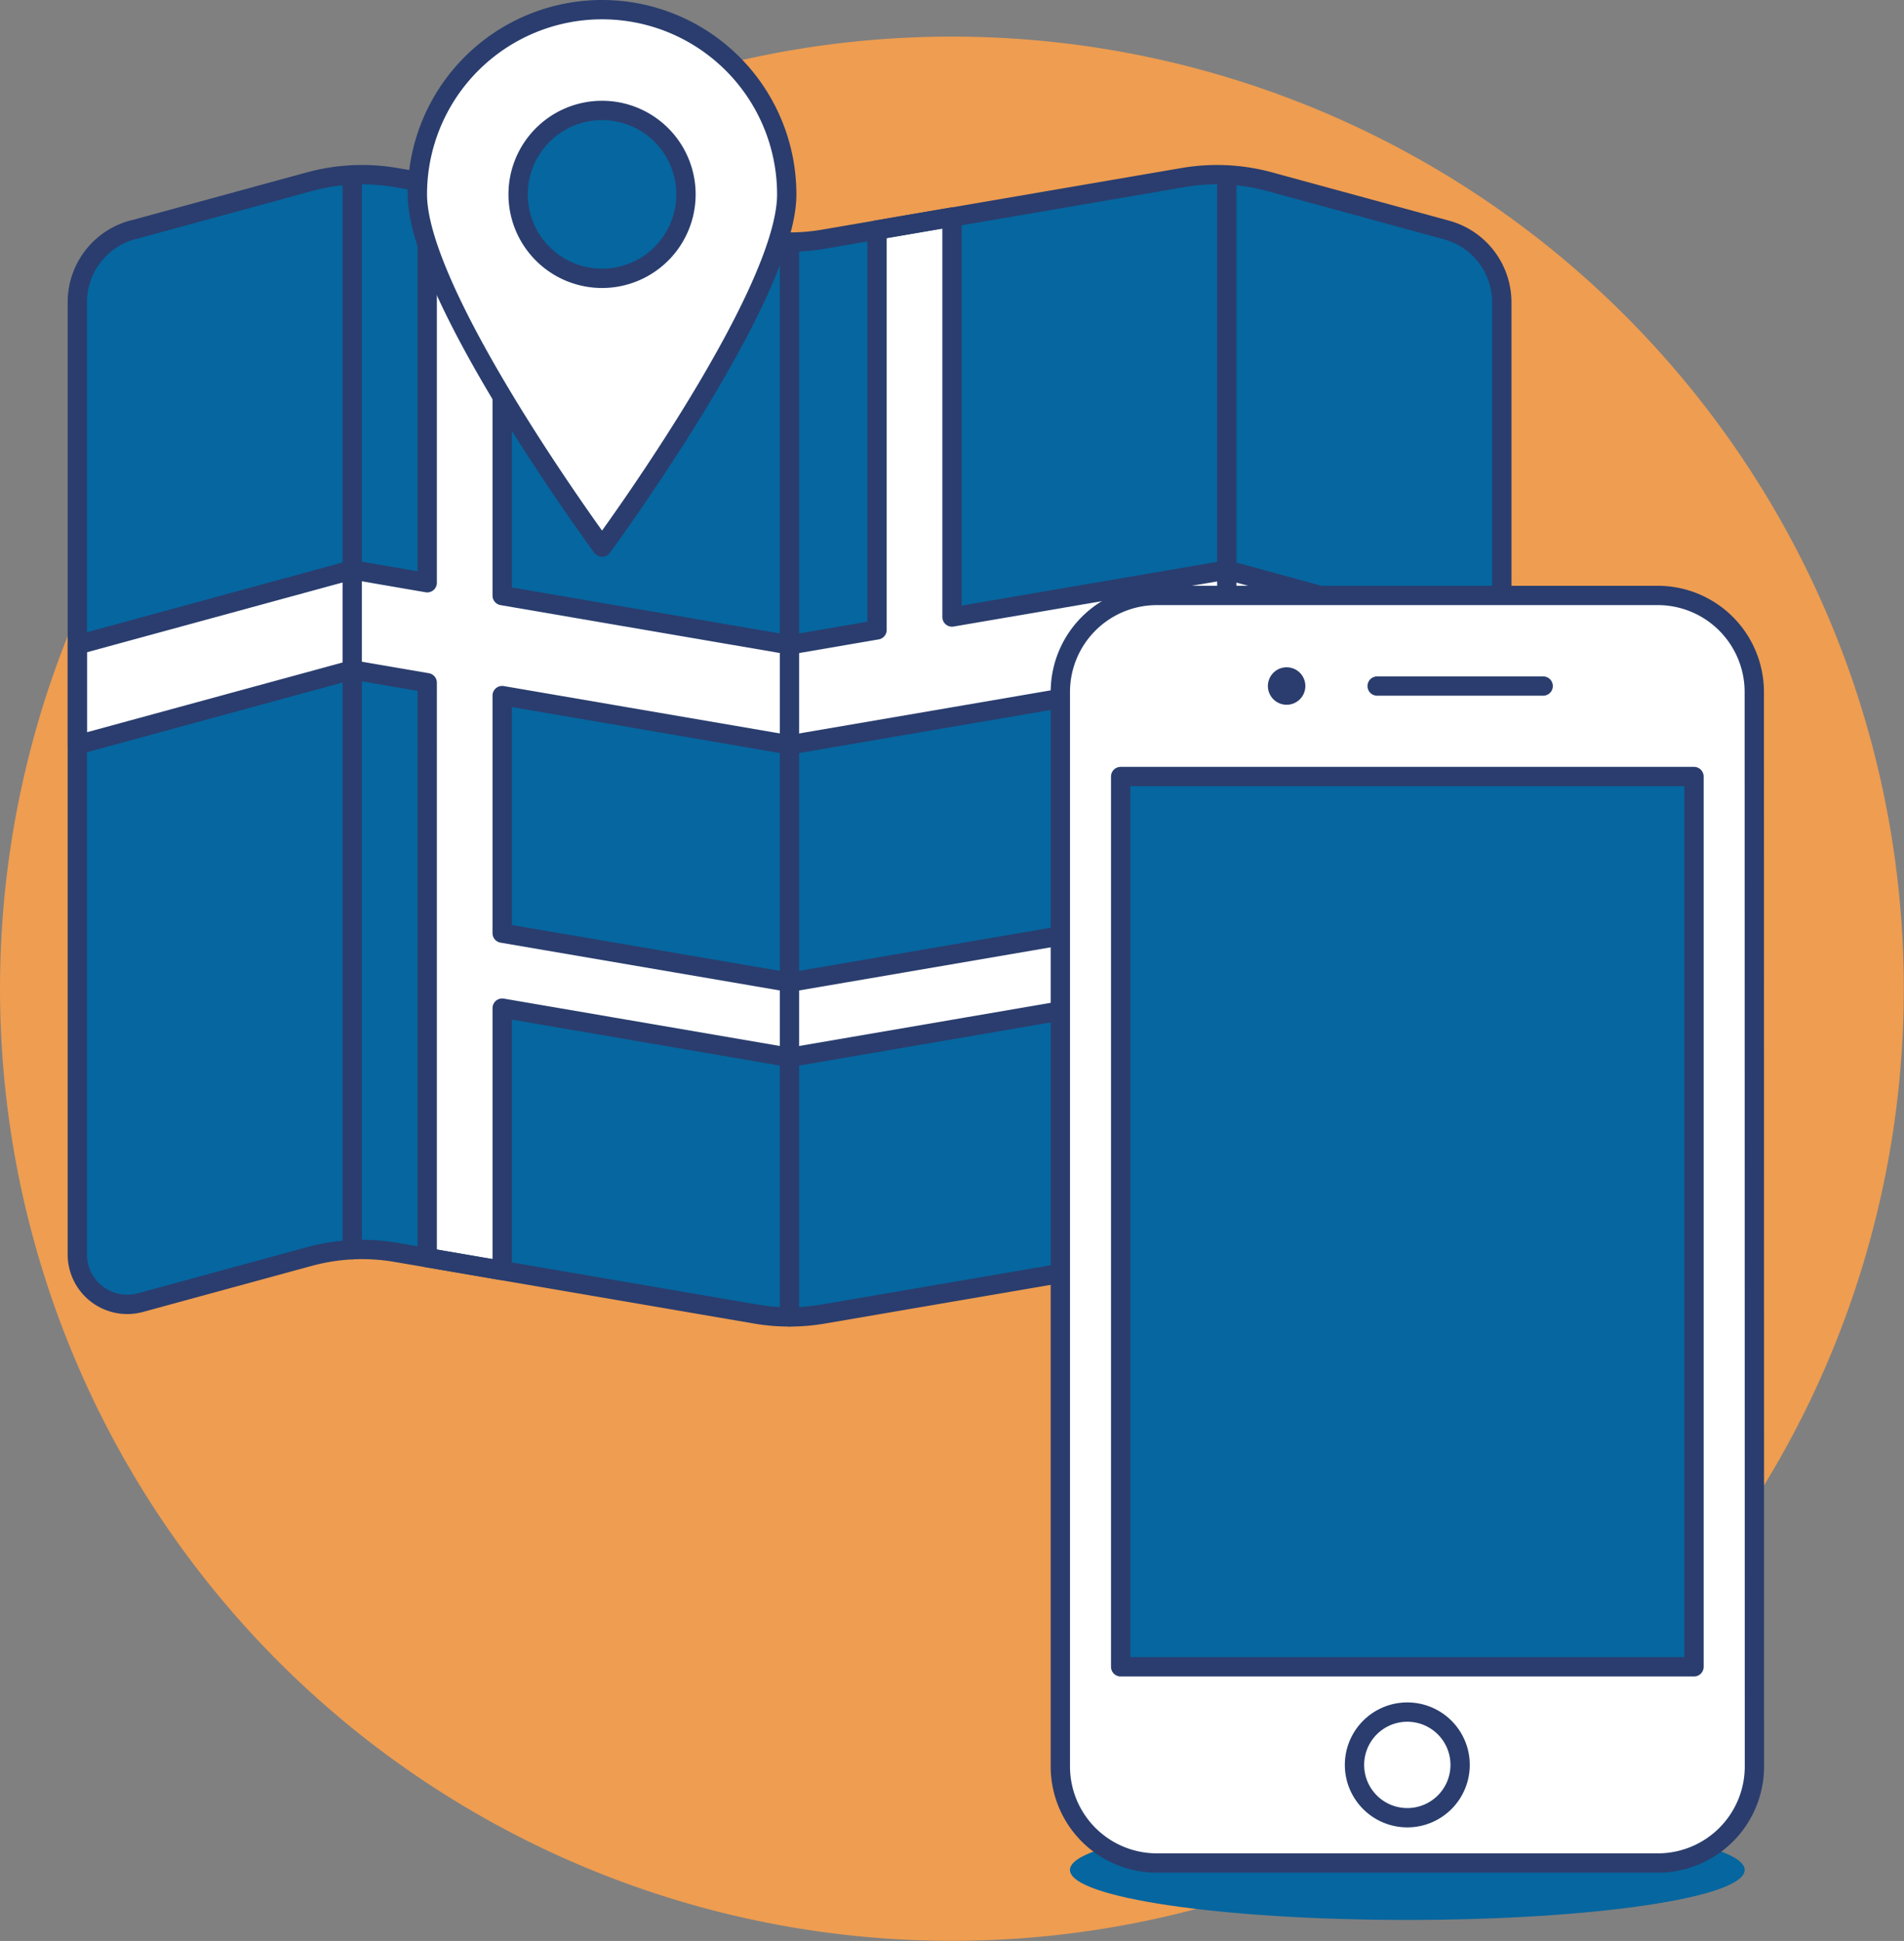
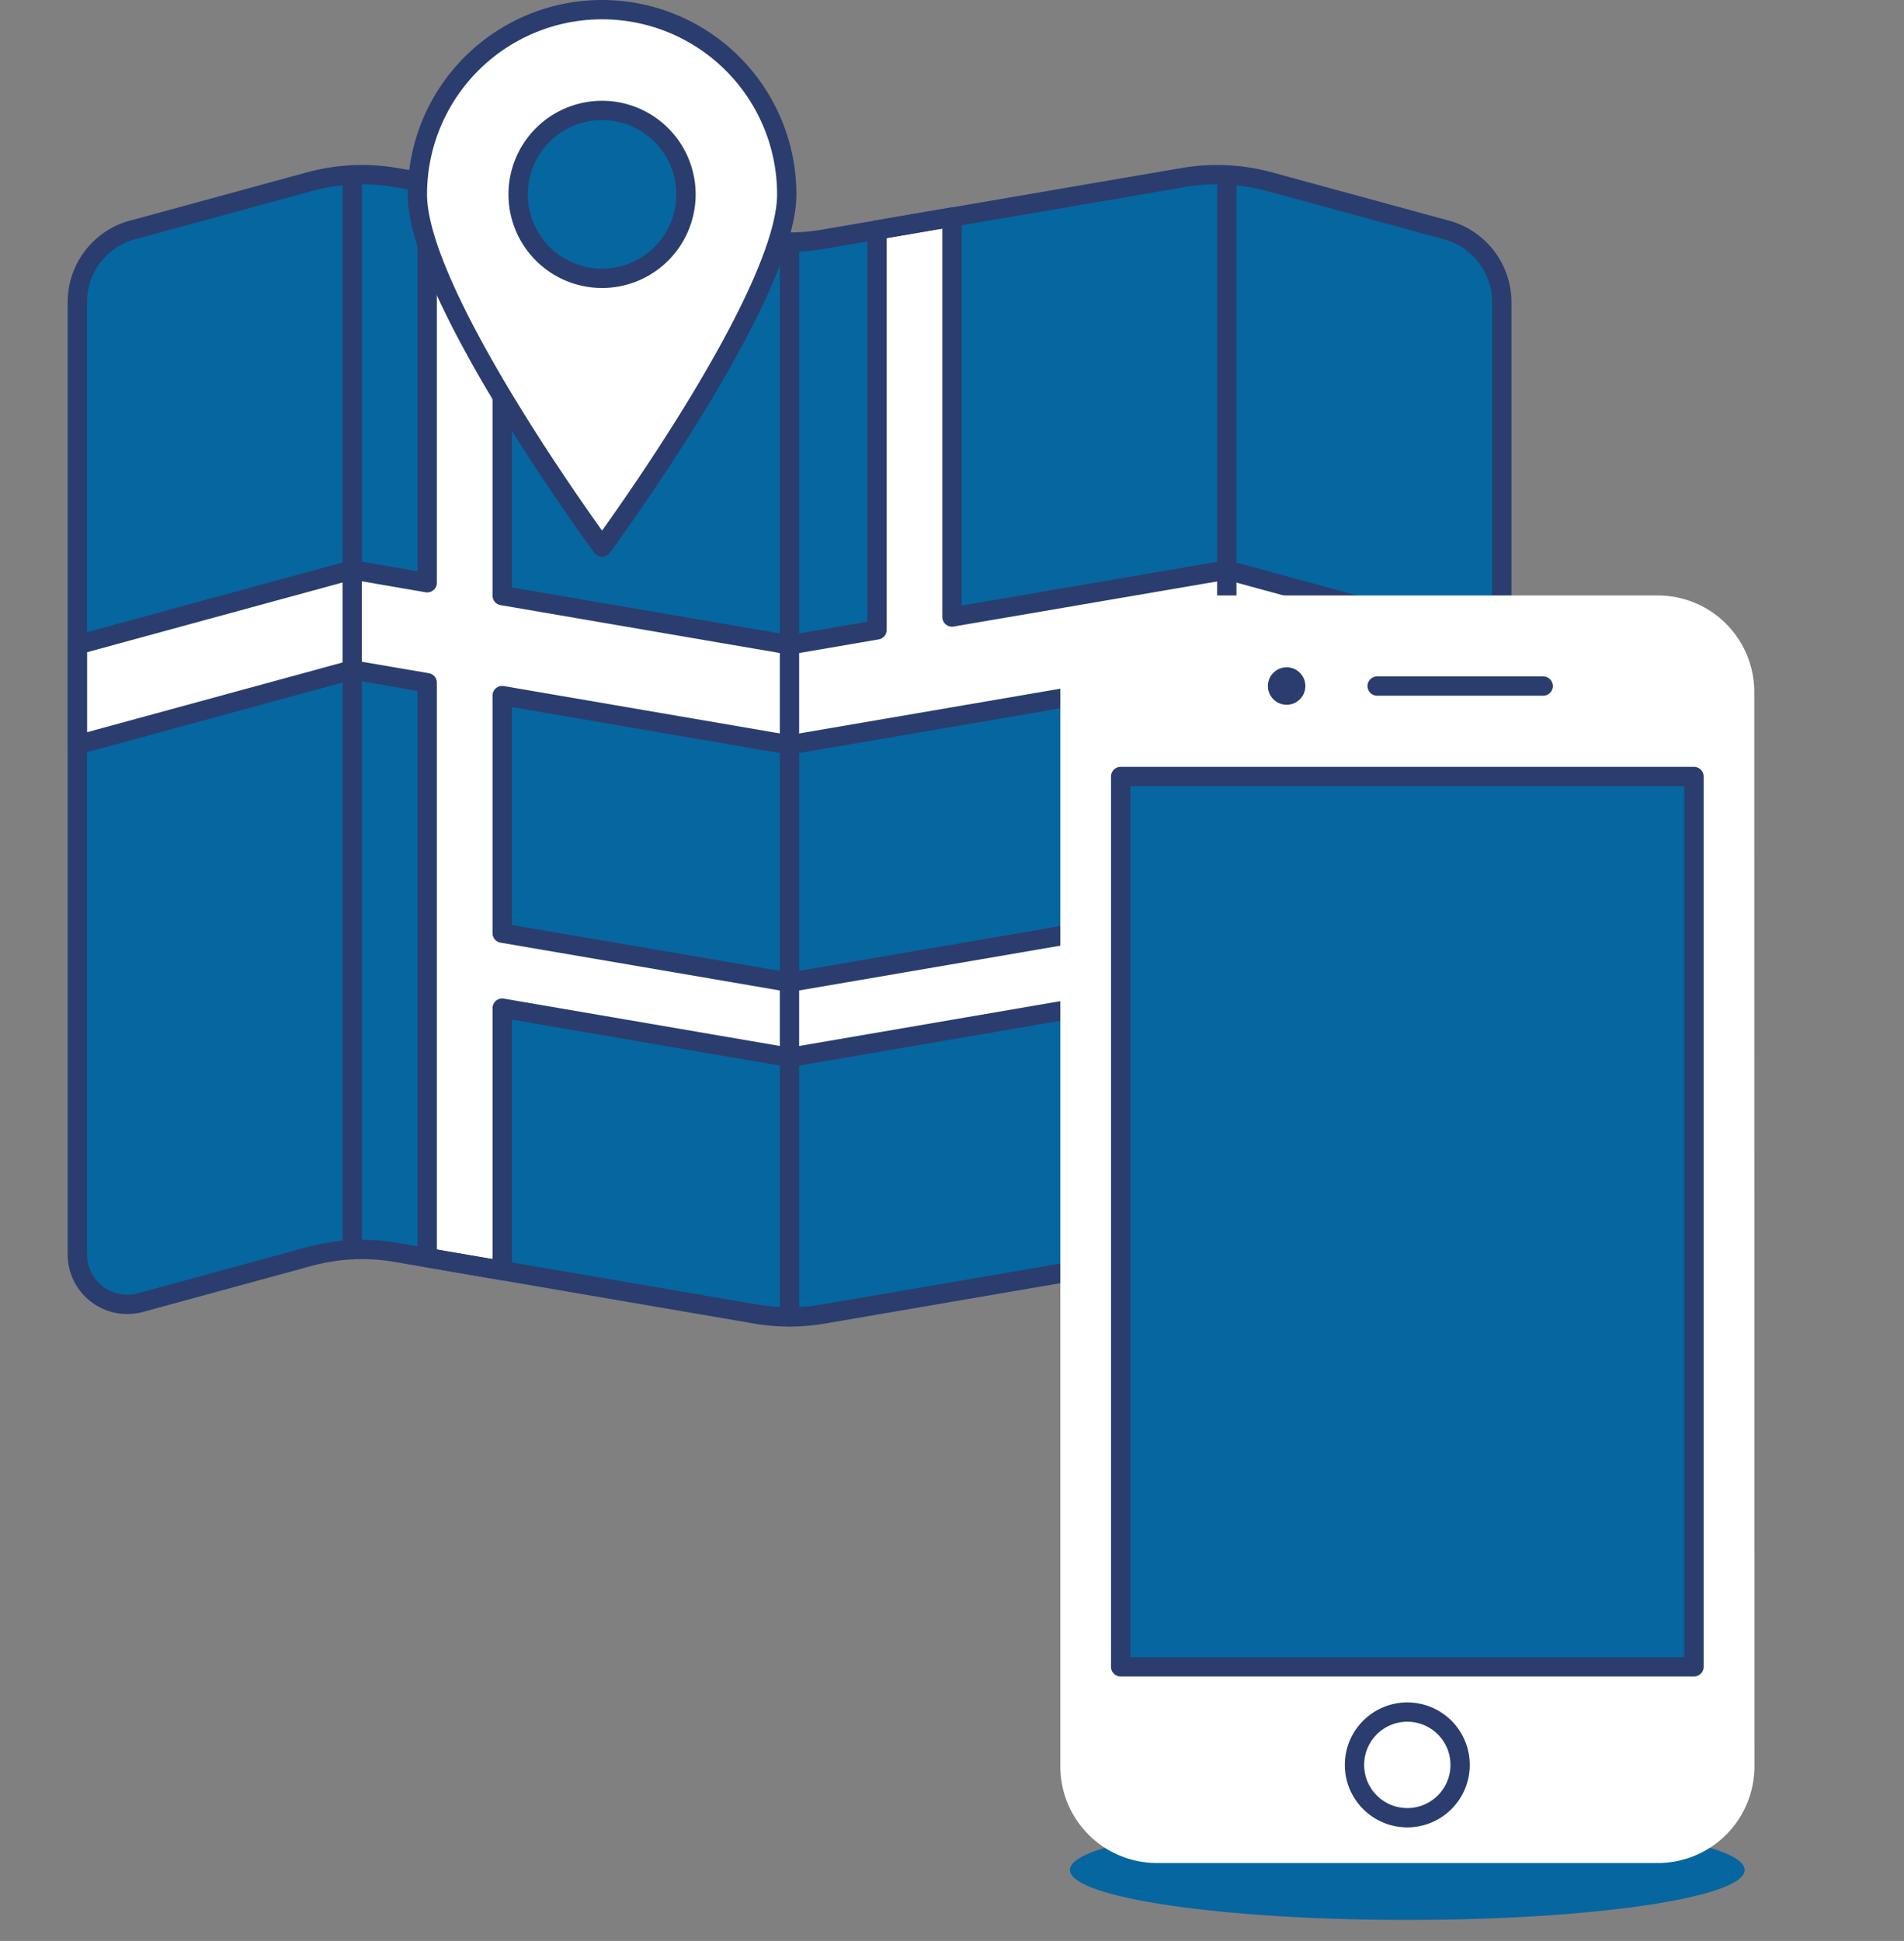
<svg xmlns="http://www.w3.org/2000/svg" width="98.61" height="100.5" viewBox="0 0 98.61 100.5">
  <rect x="0" y="0" width="98.61" height="100.5" fill="#808080" stroke="none" />
  <g id="Group_33" data-name="Group 33" transform="translate(-10 -9.186)">
-     <path id="Path_135" data-name="Path 135" d="M10,60.119a49.3,49.3,0,1,0,49.3-49.3A49.3,49.3,0,0,0,10,60.119Z" transform="translate(0 0.262)" fill="#ee9d51" />
    <path id="Path_136" data-name="Path 136" d="M16.108,19.482l9.161-2.5a10.369,10.369,0,0,1,4.474-.216l18.64,3.195a10.354,10.354,0,0,0,3.5,0l18.64-3.195a10.364,10.364,0,0,1,4.473.216l9.163,2.5a3.882,3.882,0,0,1,2.865,3.746v49.3a2.588,2.588,0,0,1-3.274,2.5L75,72.635a10.364,10.364,0,0,0-4.473-.216L51.882,75.614a10.354,10.354,0,0,1-3.5,0L29.744,72.419a10.369,10.369,0,0,0-4.474.216l-8.753,2.388a2.588,2.588,0,0,1-3.269-2.5v-49.3a3.88,3.88,0,0,1,2.86-3.746Z" transform="translate(0.756 1.612)" fill="#06669f" />
-     <path id="Path_137" data-name="Path 137" d="M61.547,67.443a10.387,10.387,0,0,1,2.219.351l8.748,2.388a2.589,2.589,0,0,0,3.274-2.5V41.307L61.551,37.424Z" transform="translate(11.991 6.452)" fill="#06669f" />
    <path id="Path_138" data-name="Path 138" d="M31.367,37.753V17.045l-1.622-.279a10.369,10.369,0,0,0-4.474.216l-9.162,2.5a3.88,3.88,0,0,0-2.861,3.746V40.97l14.237-3.883Z" transform="translate(0.755 1.612)" fill="#06669f" />
    <path id="Path_139" data-name="Path 139" d="M31.1,38.625v12.3l14.884,2.552,18.767-3.213v-12.3L45.984,41.181Z" transform="translate(4.908 6.578)" fill="#06669f" />
-     <path id="Path_140" data-name="Path 140" d="M58.549,39.443V18.735l-3.883.666V40.109l-4.53.777L35.252,38.334V17.626L31.37,16.96V37.668L27.487,37,13.25,40.885v5.177l14.237-3.883,3.883.666V72.613l3.883.666V59.694l14.88,2.553L68.9,59.028v13.59l1.621-.279a10.392,10.392,0,0,1,2.262-.136V42.184l14.237,3.883V40.89L72.786,37.007ZM68.9,55.14,50.136,58.358,35.252,55.811v-12.3l14.884,2.553L68.9,42.85Z" transform="translate(0.756 1.692)" fill="#fff" />
+     <path id="Path_140" data-name="Path 140" d="M58.549,39.443V18.735l-3.883.666V40.109l-4.53.777L35.252,38.334V17.626L31.37,16.96V37.668L27.487,37,13.25,40.885v5.177l14.237-3.883,3.883.666V72.613l3.883.666V59.694l14.88,2.553L68.9,59.028v13.59a10.392,10.392,0,0,1,2.262-.136V42.184l14.237,3.883V40.89L72.786,37.007ZM68.9,55.14,50.136,58.358,35.252,55.811v-12.3l14.884,2.553L68.9,42.85Z" transform="translate(0.756 1.692)" fill="#fff" />
    <path id="Path_141" data-name="Path 141" d="M58.549,39.443V18.735l-3.883.666V40.109l-4.53.777L35.252,38.334V17.626L31.37,16.96V37.668L27.487,37,13.25,40.885v5.177l14.237-3.883,3.883.666V72.613l3.883.666V59.694l14.88,2.553L68.9,59.028v13.59l1.621-.279a10.392,10.392,0,0,1,2.262-.136V42.184l14.237,3.883V40.89L72.786,37.007ZM68.9,55.14,50.136,58.358,35.252,55.811v-12.3l14.884,2.553L68.9,42.85Z" transform="translate(0.756 1.692)" fill="none" stroke="#2a3d6e" stroke-linecap="round" stroke-linejoin="round" stroke-width="1" />
    <path id="Path_142" data-name="Path 142" d="M61.547,16.628V72.281" transform="translate(11.991 1.615)" fill="none" stroke="#2a3d6e" stroke-linecap="round" stroke-linejoin="round" stroke-width="1" />
    <path id="Path_143" data-name="Path 143" d="M43.172,75.1V19.451" transform="translate(7.716 2.272)" fill="none" stroke="#2a3d6e" stroke-linecap="round" stroke-linejoin="round" stroke-width="1" />
    <path id="Path_144" data-name="Path 144" d="M24.8,16.627V72.28" transform="translate(3.442 1.615)" fill="none" stroke="#2a3d6e" stroke-linecap="round" stroke-linejoin="round" stroke-width="1" />
    <path id="Path_145" data-name="Path 145" d="M16.108,19.482l9.161-2.5a10.369,10.369,0,0,1,4.474-.216l18.64,3.195a10.354,10.354,0,0,0,3.5,0l18.64-3.195a10.364,10.364,0,0,1,4.473.216l9.163,2.5a3.882,3.882,0,0,1,2.865,3.746v49.3a2.588,2.588,0,0,1-3.274,2.5L75,72.635a10.364,10.364,0,0,0-4.473-.216L51.882,75.614a10.354,10.354,0,0,1-3.5,0L29.744,72.419a10.369,10.369,0,0,0-4.474.216l-8.753,2.388a2.588,2.588,0,0,1-3.269-2.5v-49.3a3.88,3.88,0,0,1,2.86-3.746Z" transform="translate(0.756 1.612)" fill="none" stroke="#2a3d6e" stroke-linecap="round" stroke-linejoin="round" stroke-width="1" />
    <path id="Path_146" data-name="Path 146" d="M46.667,19.251c0,5.283-9.565,18.261-9.565,18.261s-9.565-12.978-9.565-18.261a9.565,9.565,0,1,1,19.13,0Z" transform="translate(4.079 0)" fill="#fff" stroke="#2a3d6e" stroke-linecap="round" stroke-linejoin="round" stroke-width="1" />
    <path id="Path_147" data-name="Path 147" d="M31.77,18.266a4.347,4.347,0,1,0,4.347-4.347A4.347,4.347,0,0,0,31.77,18.266Z" transform="translate(5.064 0.985)" fill="#06669f" stroke="#2a3d6e" stroke-linecap="round" stroke-linejoin="round" stroke-width="1" />
    <path id="Path_148" data-name="Path 148" d="M54.956,88.32c0,1.43,7.823,2.589,17.472,2.589S89.9,89.75,89.9,88.32s-7.823-2.589-17.472-2.589S54.956,86.891,54.956,88.32Z" transform="translate(10.458 17.69)" fill="#06669f" />
    <path id="Path_149" data-name="Path 149" d="M90.5,94.927a5,5,0,0,1-5,5H59.553a5,5,0,0,1-5-5V39.294a5,5,0,0,1,5-5H85.493a5,5,0,0,1,5,5Z" transform="translate(10.363 5.724)" fill="#fff" />
-     <path id="Path_150" data-name="Path 150" d="M90.5,94.927a5,5,0,0,1-5,5H59.553a5,5,0,0,1-5-5V39.294a5,5,0,0,1,5-5H85.493a5,5,0,0,1,5,5Z" transform="translate(10.363 5.724)" fill="none" stroke="#2a3d6e" stroke-linecap="round" stroke-linejoin="round" stroke-width="1" />
    <path id="Path_151" data-name="Path 151" d="M57.087,41.9H86.781V88H57.087Z" transform="translate(10.953 7.493)" fill="#06669f" />
    <path id="Path_152" data-name="Path 152" d="M57.087,41.9H86.781V88H57.087Z" transform="translate(10.953 7.493)" fill="none" stroke="#2a3d6e" stroke-linecap="round" stroke-linejoin="round" stroke-width="1" />
    <path id="Path_153" data-name="Path 153" d="M67.863,38.1h8.6" transform="translate(13.46 6.609)" fill="none" stroke="#2a3d6e" stroke-linecap="round" stroke-linejoin="round" stroke-width="1" />
    <path id="Path_154" data-name="Path 154" d="M65.214,38.283a.97.97,0,1,1-.284-.687.971.971,0,0,1,.284.687Z" transform="translate(12.392 6.426)" fill="#2a3d6e" />
    <path id="Path_155" data-name="Path 155" d="M66.912,83.938A2.735,2.735,0,1,0,69.647,81.2a2.735,2.735,0,0,0-2.735,2.735Z" transform="translate(13.239 16.636)" fill="#fff" stroke="#2a3d6e" stroke-linecap="round" stroke-linejoin="round" stroke-width="1" />
  </g>
</svg>